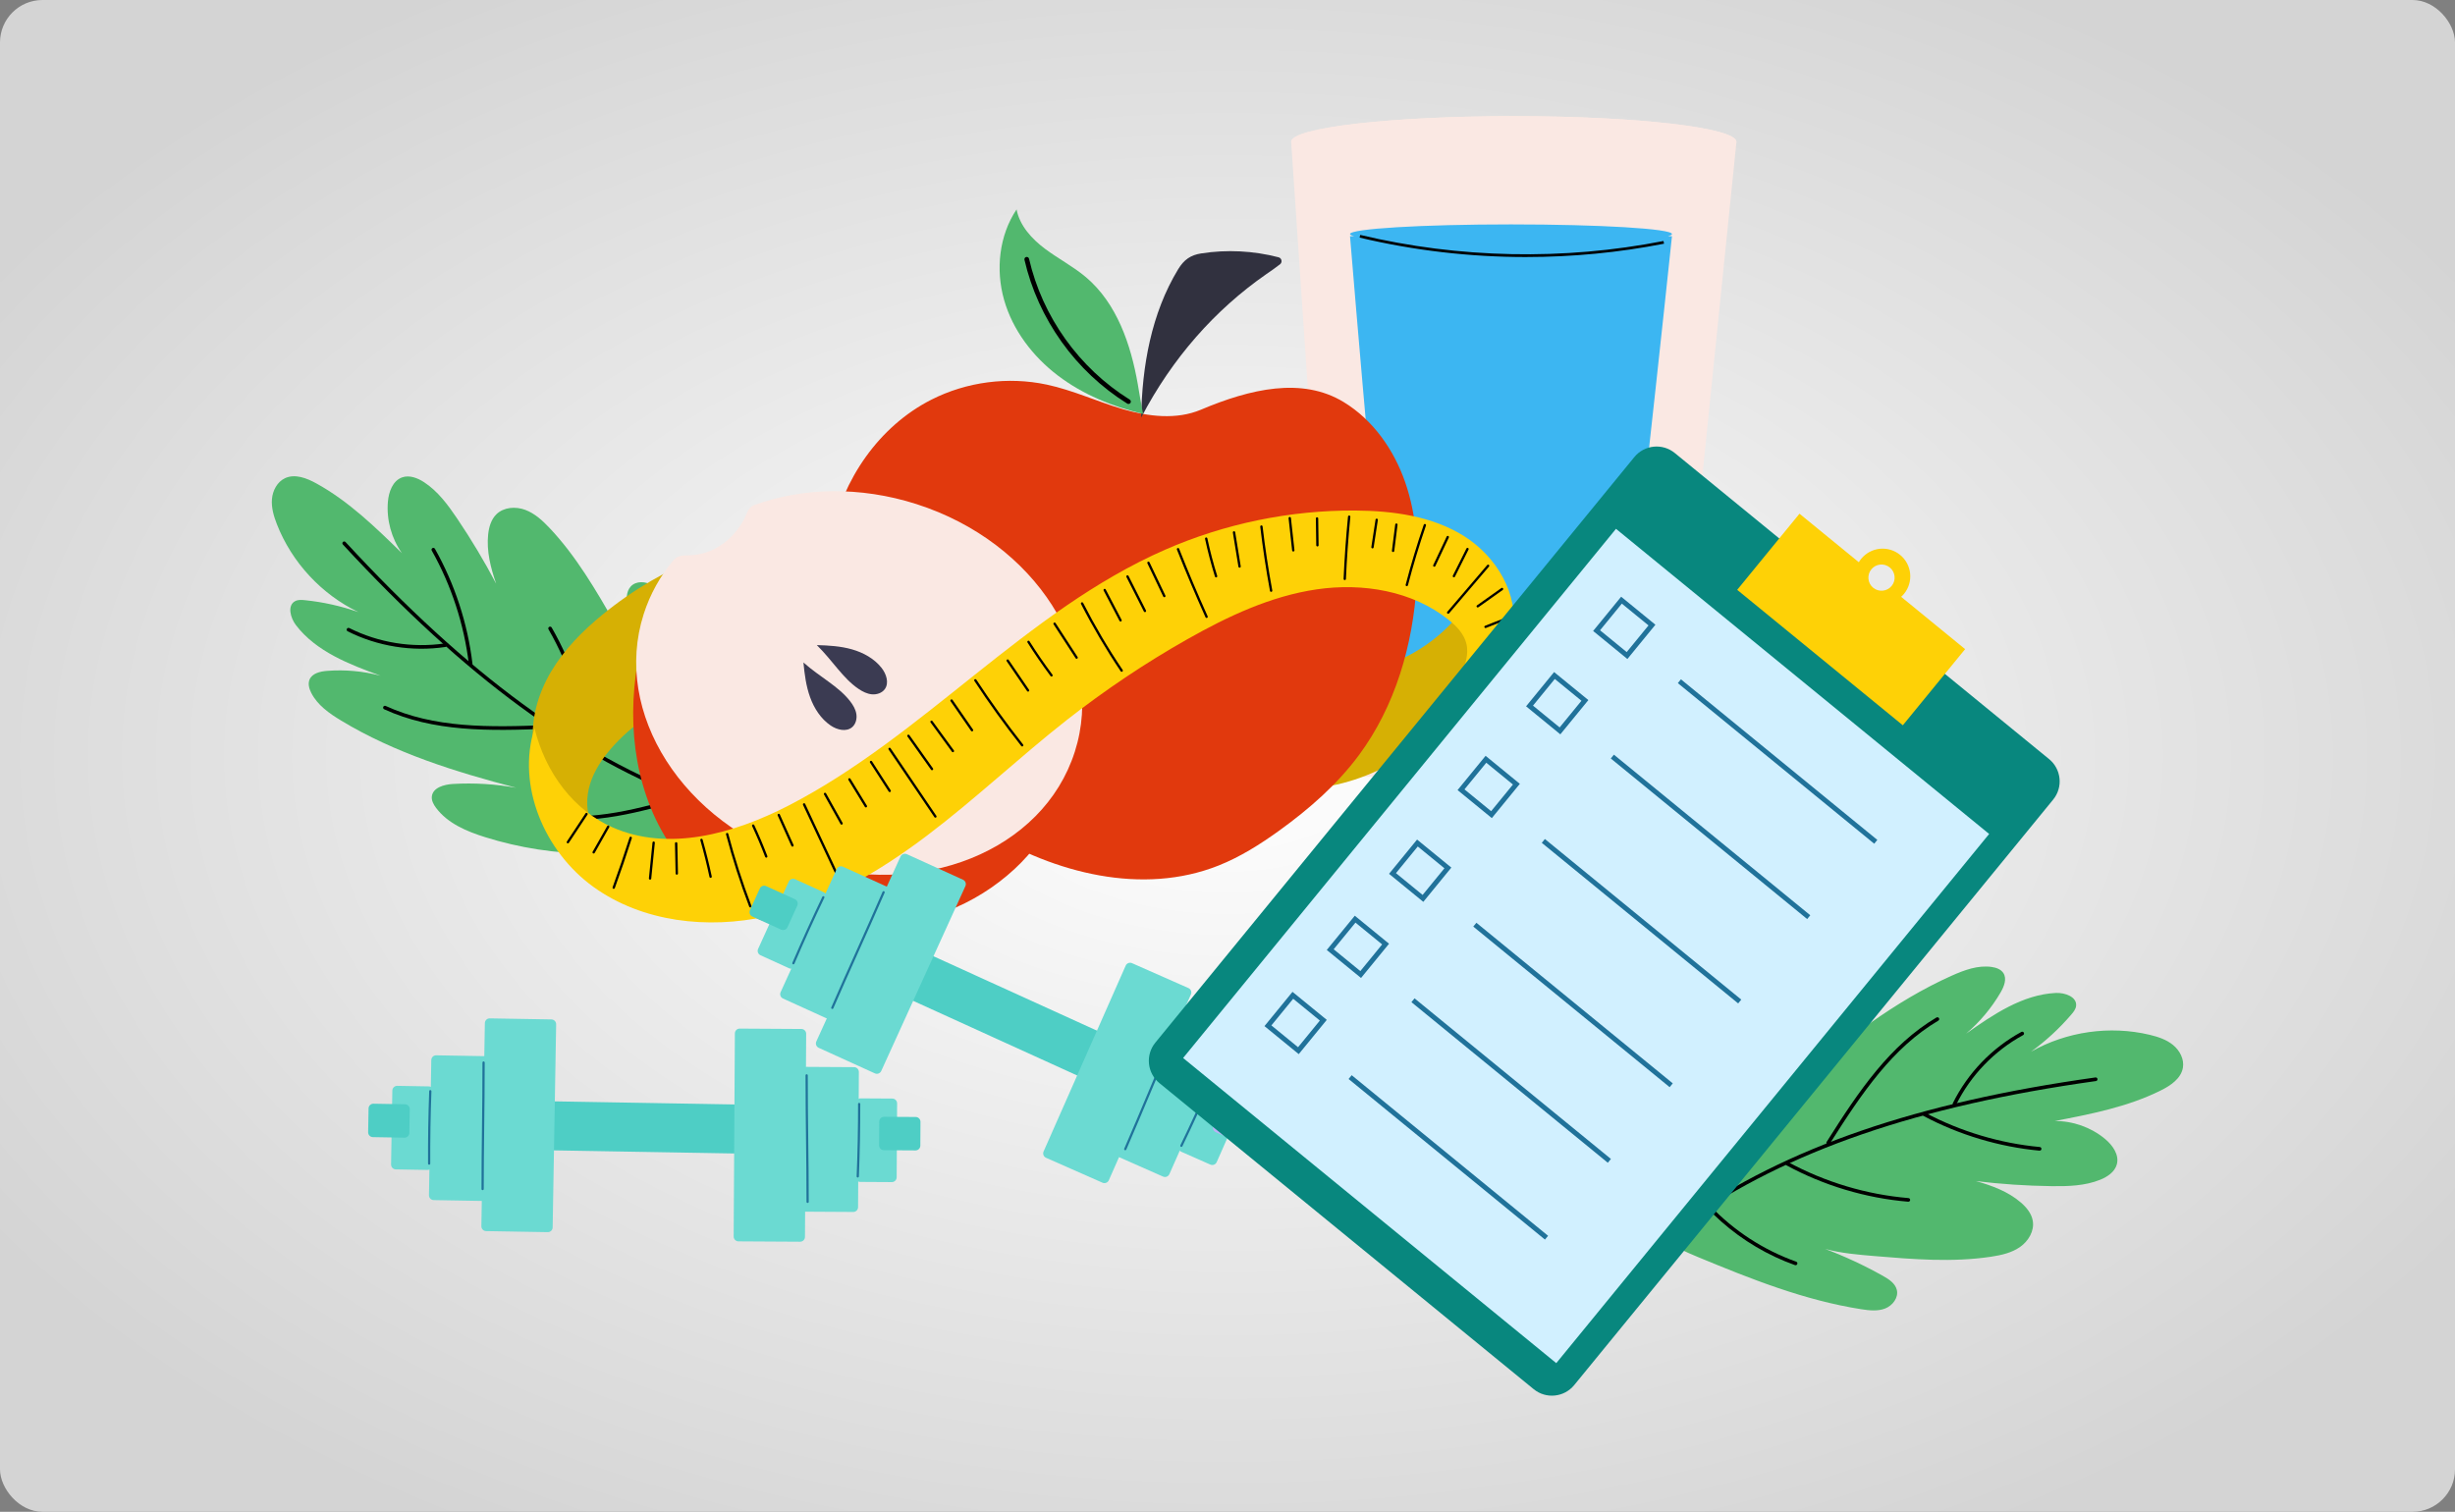
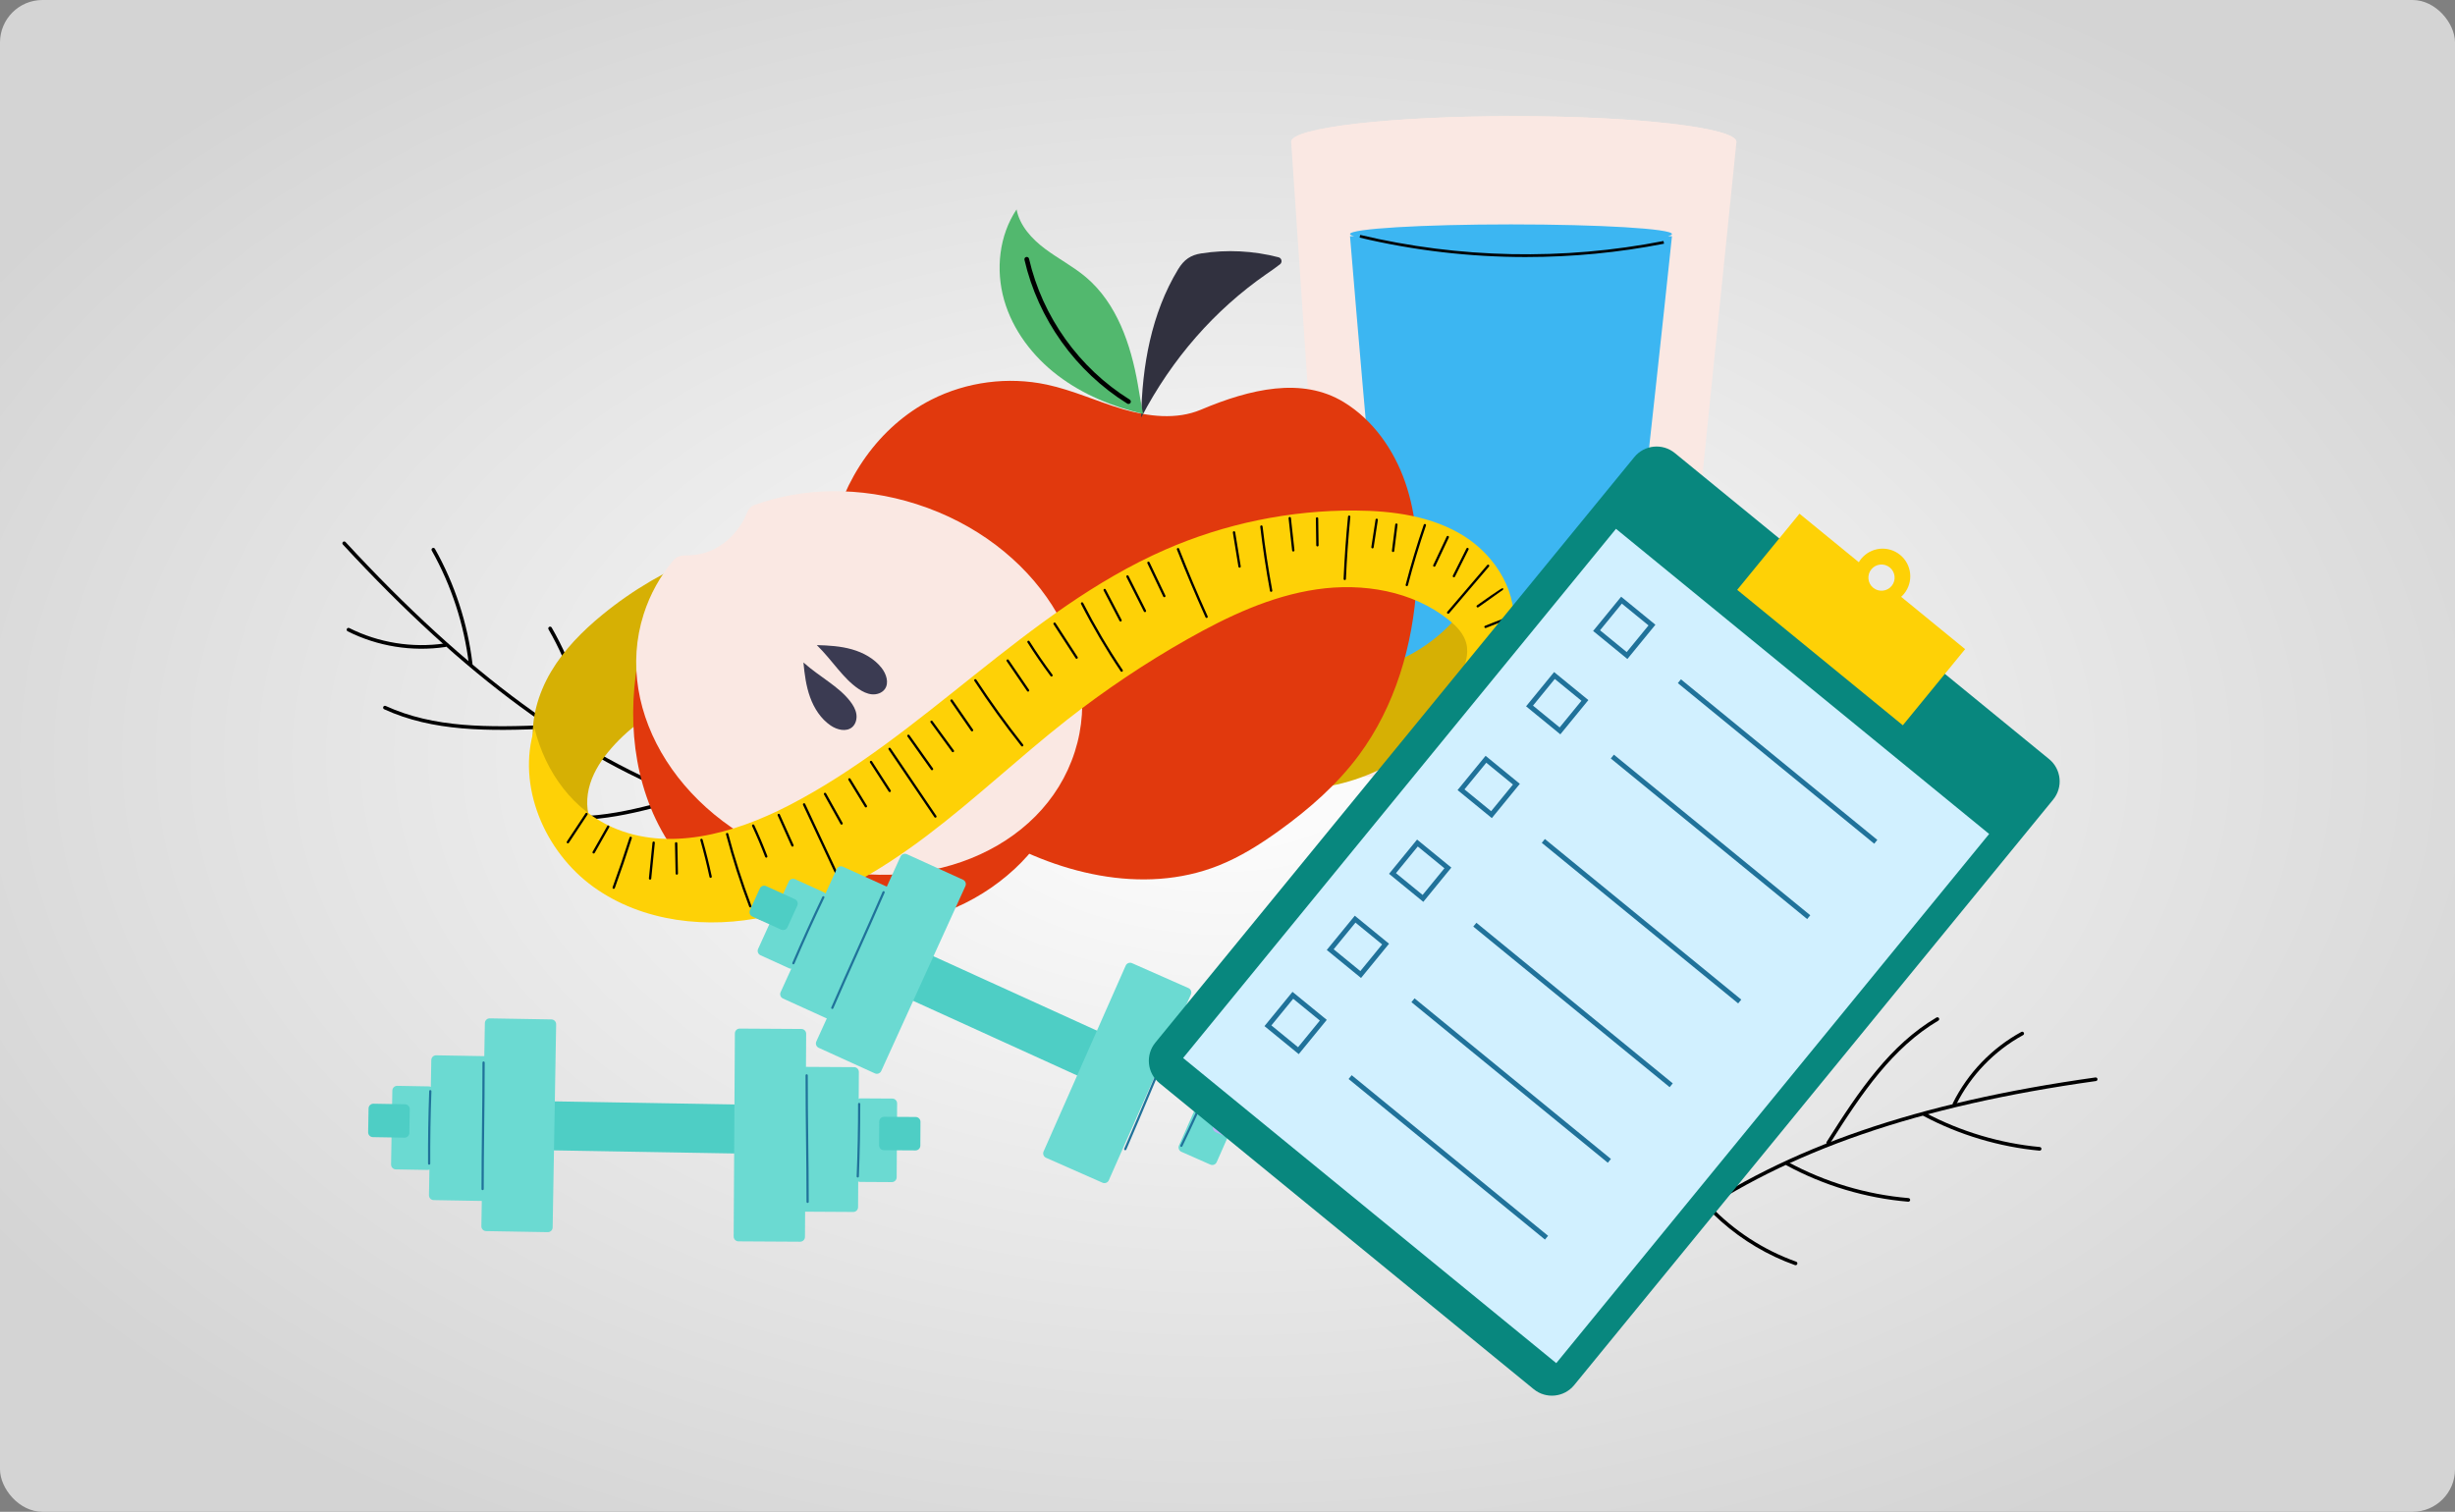
<svg xmlns="http://www.w3.org/2000/svg" width="578" height="356" viewBox="0 0 578 356" fill="none">
  <rect x="0" y="0" width="578" height="356" fill="#808080" stroke="none" />
  <rect width="578" height="356" rx="10" fill="url(#paint0_radial_518_1826)" />
-   <path d="M388.668 283.185C393.95 266.98 404.179 252.423 417.635 241.967C421.244 239.161 425.345 236.556 429.913 236.409C430.869 236.378 431.897 236.486 432.628 237.101C434.243 238.468 433.341 241.083 432.241 242.889C429.639 247.144 426.533 251.092 423.006 254.622C434.215 245.013 446.004 235.81 459.476 229.771C462.457 228.436 465.684 227.237 468.919 227.702C469.976 227.852 471.09 228.242 471.671 229.138C472.549 230.495 471.836 232.29 471.025 233.686C468.888 237.357 466.124 240.662 462.886 243.413C469.294 238.892 476.174 234.2 484.011 233.823C486.179 233.717 489.065 234.753 488.788 236.905C488.69 237.662 488.186 238.298 487.69 238.876C484.882 242.163 481.683 245.114 478.185 247.653C486.556 242.899 496.746 241.447 506.112 243.677C508.086 244.147 510.076 244.801 511.641 246.093C513.207 247.385 514.279 249.431 513.936 251.431C513.499 253.973 511.057 255.622 508.748 256.771C500.96 260.655 492.292 262.339 483.745 263.985C488.008 263.941 492.271 265.445 495.56 268.158C497.377 269.654 499.004 271.93 498.379 274.199C497.891 275.966 496.183 277.111 494.485 277.8C490.894 279.258 486.912 279.366 483.037 279.317C477.076 279.242 471.121 278.844 465.201 278.121C469.01 279.185 472.823 280.604 475.813 283.19C477.125 284.324 478.296 285.758 478.593 287.469C479.004 289.851 477.572 292.262 475.591 293.644C473.609 295.029 471.17 295.569 468.78 295.931C459.726 297.3 450.5 296.543 441.374 295.783C437.452 295.455 433.507 295.124 429.709 294.099C434.406 295.874 438.969 298.005 443.348 300.465C444.725 301.238 446.203 302.199 446.58 303.731C447.035 305.568 445.588 307.449 443.826 308.131C442.061 308.813 440.09 308.591 438.219 308.299C424.895 306.224 412.235 301.188 399.781 296.018C396.836 294.794 393.805 293.504 391.58 291.218C389.356 288.929 387.973 285.324 388.668 283.185Z" fill="#52B86E" />
  <path d="M396.476 287.728C396.453 287.708 396.43 287.682 396.409 287.653C396.272 287.46 396.321 287.194 396.515 287.057C420.556 270.198 451.324 259.604 493.346 253.719C493.581 253.688 493.798 253.85 493.829 254.086C493.862 254.318 493.699 254.535 493.464 254.569C451.582 260.434 420.931 270.981 397.006 287.759C396.84 287.876 396.621 287.858 396.476 287.728Z" fill="black" />
  <path d="M405.233 287.633C404.098 286.631 403.011 285.582 401.972 284.486C401.806 284.313 401.814 284.042 401.987 283.879C402.158 283.716 402.427 283.714 402.592 283.894C408.201 289.801 415.219 294.366 422.89 297.1C423.112 297.18 423.231 297.426 423.151 297.648C423.071 297.872 422.825 297.989 422.603 297.909C416.229 295.638 410.297 292.121 405.233 287.633Z" fill="black" />
  <path d="M420.492 274.338C420.345 274.209 420.301 273.992 420.399 273.813C420.512 273.604 420.771 273.527 420.98 273.64C429.669 278.366 439.475 281.301 449.331 282.125C449.567 282.146 449.742 282.353 449.722 282.59C449.704 282.825 449.494 283.001 449.259 282.98C439.286 282.143 429.364 279.175 420.569 274.395C420.541 274.379 420.515 274.359 420.492 274.338Z" fill="black" />
  <path d="M452.778 262.725C452.634 262.598 452.59 262.381 452.683 262.203C452.796 261.994 453.055 261.916 453.264 262.027C461.56 266.438 470.89 269.231 480.246 270.101C480.481 270.125 480.654 270.334 480.631 270.569C480.61 270.804 480.401 270.977 480.166 270.957C470.699 270.076 461.258 267.249 452.861 262.784C452.83 262.766 452.802 262.748 452.778 262.725Z" fill="black" />
  <path d="M459.873 260.286C459.733 260.162 459.687 259.953 459.775 259.775C463.26 252.719 468.988 246.76 475.905 242.999C476.112 242.887 476.373 242.962 476.486 243.172C476.597 243.378 476.522 243.639 476.313 243.753C469.551 247.43 463.953 253.256 460.542 260.155C460.439 260.369 460.18 260.454 459.968 260.351C459.932 260.333 459.901 260.312 459.873 260.286Z" fill="black" />
  <path d="M430.14 269.444C429.985 269.307 429.946 269.074 430.06 268.894C437.759 256.693 445.017 246.066 455.918 239.602C456.119 239.483 456.383 239.55 456.504 239.752C456.623 239.956 456.559 240.219 456.354 240.341C445.619 246.707 438.423 257.246 430.786 269.351C430.659 269.552 430.396 269.612 430.194 269.485C430.173 269.472 430.155 269.459 430.14 269.444Z" fill="black" />
  <path d="M398.179 286.499C398.055 286.388 398 286.21 398.057 286.042C401.507 275.805 405.416 264.202 413.637 255.91C413.805 255.743 414.082 255.745 414.244 255.908C414.412 256.073 414.412 256.347 414.247 256.515C406.165 264.664 402.289 276.167 398.869 286.316C398.794 286.541 398.551 286.66 398.326 286.585C398.269 286.567 398.22 286.538 398.179 286.499Z" fill="black" />
-   <path d="M164.583 197.45C148.259 202.344 130.468 202.233 114.206 197.133C109.844 195.766 105.367 193.88 102.643 190.211C102.075 189.443 101.576 188.537 101.667 187.586C101.868 185.48 104.532 184.728 106.643 184.607C111.624 184.317 116.637 184.622 121.546 185.508C107.263 181.775 92.98 177.331 80.343 169.701C77.545 168.011 74.721 166.042 73.261 163.12C72.783 162.164 72.468 161.027 72.874 160.04C73.486 158.547 75.369 158.11 76.979 157.981C81.214 157.645 85.505 158.033 89.611 159.126C82.242 156.436 74.465 153.455 69.69 147.23C68.37 145.507 67.574 142.549 69.502 141.549C70.179 141.197 70.987 141.249 71.747 141.326C76.049 141.763 80.297 142.709 84.376 144.138C75.698 139.967 68.701 132.42 65.195 123.452C64.456 121.561 63.859 119.553 64.029 117.53C64.197 115.507 65.269 113.461 67.109 112.603C69.447 111.513 72.194 112.58 74.455 113.823C82.082 118.011 88.407 124.173 94.629 130.258C92.164 126.78 90.97 122.419 91.324 118.171C91.52 115.825 92.463 113.192 94.683 112.414C96.411 111.807 98.326 112.559 99.861 113.562C103.103 115.683 105.462 118.892 107.632 122.103C110.968 127.044 114.035 132.167 116.813 137.441C115.518 133.707 114.51 129.764 114.932 125.834C115.118 124.108 115.627 122.328 116.864 121.111C118.588 119.416 121.383 119.217 123.649 120.057C125.915 120.897 127.749 122.594 129.408 124.351C135.694 131.012 140.327 139.024 144.903 146.956C146.869 150.364 148.846 153.796 150.166 157.501C148.949 152.628 148.099 147.664 147.624 142.665C147.474 141.094 147.422 139.329 148.466 138.146C149.716 136.727 152.086 136.844 153.654 137.903C155.22 138.965 156.16 140.712 156.987 142.412C162.875 154.542 165.95 167.815 168.797 180.997C169.472 184.116 170.136 187.34 169.526 190.472C168.914 193.603 166.741 196.794 164.583 197.443V197.45Z" fill="#52B86E" />
  <path d="M163.867 188.445C163.862 188.478 163.857 188.512 163.844 188.543C163.761 188.765 163.516 188.879 163.294 188.799C135.741 178.65 109.503 159.401 80.723 128.22C80.562 128.047 80.573 127.776 80.746 127.616C80.919 127.455 81.19 127.466 81.35 127.639C110.035 158.714 136.167 177.893 163.588 187.992C163.777 188.062 163.888 188.253 163.865 188.445H163.867Z" fill="black" />
  <path d="M158.803 181.302C158.625 182.803 158.382 184.297 158.074 185.777C158.025 186.01 157.801 186.157 157.568 186.108C157.335 186.061 157.18 185.842 157.235 185.602C158.891 177.628 158.645 169.259 156.519 161.397C156.457 161.17 156.591 160.935 156.821 160.873C157.049 160.811 157.286 160.945 157.346 161.175C159.111 167.707 159.601 174.584 158.8 181.305L158.803 181.302Z" fill="black" />
  <path d="M139.18 176.342C139.156 176.536 139.004 176.693 138.8 176.717C138.565 176.742 138.353 176.572 138.327 176.337C137.257 166.503 134.082 156.775 129.144 148.202C129.025 147.996 129.095 147.735 129.302 147.616C129.506 147.497 129.77 147.569 129.888 147.774C134.885 156.447 138.097 166.291 139.18 176.241C139.182 176.275 139.182 176.308 139.18 176.339V176.342Z" fill="black" />
  <path d="M111.24 156.426C111.217 156.618 111.064 156.778 110.865 156.801C110.63 156.829 110.418 156.662 110.39 156.426C109.287 147.094 106.266 137.836 101.652 129.651C101.535 129.444 101.608 129.183 101.814 129.067C102.021 128.951 102.282 129.023 102.398 129.23C107.067 137.511 110.126 146.882 111.24 156.326C111.245 156.359 111.245 156.395 111.24 156.426Z" fill="black" />
  <path d="M105.191 151.985C105.168 152.171 105.023 152.329 104.829 152.357C97.042 153.515 88.882 152.202 81.852 148.662C81.64 148.557 81.555 148.298 81.663 148.086C81.769 147.874 82.028 147.789 82.24 147.895C89.115 151.357 97.094 152.639 104.705 151.51C104.94 151.474 105.157 151.636 105.191 151.871C105.196 151.91 105.196 151.949 105.191 151.985Z" fill="black" />
  <path d="M129.662 171.201C129.638 171.405 129.468 171.567 129.253 171.578C114.841 172.206 101.972 172.294 90.448 167.02C90.234 166.922 90.138 166.666 90.236 166.452C90.335 166.237 90.59 166.142 90.805 166.24C102.155 171.433 114.916 171.34 129.215 170.717C129.45 170.707 129.651 170.891 129.662 171.128C129.662 171.151 129.662 171.175 129.659 171.198L129.662 171.201Z" fill="black" />
  <path d="M161.888 187.743C161.868 187.911 161.751 188.056 161.581 188.105C151.202 191.105 139.441 194.505 127.941 192.471C127.708 192.43 127.553 192.2 127.592 191.975C127.633 191.743 127.855 191.585 128.088 191.626C139.392 193.624 151.052 190.254 161.341 187.283C161.568 187.216 161.806 187.348 161.87 187.575C161.886 187.632 161.891 187.689 161.883 187.743H161.888Z" fill="black" />
  <path d="M408.819 33.41C408.819 30.061 385.353 27.346 356.405 27.346C327.457 27.346 303.991 30.061 303.991 33.41C303.991 33.436 304.004 33.459 304.007 33.485H303.991L313.75 177.882C313.944 180.766 316.357 182.993 319.246 182.957L389.35 182.065C391.805 182.034 393.848 180.166 394.096 177.722L408.819 33.485H408.803C408.806 33.459 408.819 33.436 408.819 33.41Z" fill="#FAE8E3" />
  <path d="M303.991 33.41C303.991 30.061 327.457 27.346 356.405 27.346C385.353 27.346 408.819 30.061 408.819 33.41C408.819 36.758 385.353 39.474 356.405 39.474C327.457 39.474 303.991 36.758 303.991 33.41Z" fill="#FAE8E3" />
  <path d="M393.645 55.115C393.645 53.86 376.675 52.842 355.744 52.842C334.813 52.842 317.846 53.86 317.846 55.115C317.846 55.289 318.182 55.459 318.797 55.622H317.846C317.846 55.622 327.023 167.425 328.964 168.309C340.758 173.686 365.611 173.957 380.506 168.309C381.811 167.813 393.645 55.622 393.645 55.622H392.694C393.309 55.459 393.645 55.291 393.645 55.115Z" fill="#3CB6F2" />
  <path d="M359.296 60.527C346.091 60.527 332.88 58.998 320.099 55.946L320.248 55.318C343.502 60.868 368.192 61.364 391.65 56.752L391.777 57.385C381.121 59.481 370.21 60.525 359.296 60.525V60.527Z" fill="black" />
  <path d="M330.418 167.517C330.974 168.382 339.854 169.612 354.76 169.612C369.665 169.612 378.706 168.359 379.114 167.491C378.706 166.672 369.8 165.419 354.76 165.419C339.72 165.419 330.974 166.649 330.418 167.514V167.517ZM354.76 170.258C354.509 170.258 329.765 170.227 329.765 167.517C329.765 164.806 354.509 164.775 354.76 164.775C355.01 164.775 379.755 164.806 379.755 167.517C379.755 170.227 355.008 170.258 354.76 170.258Z" fill="black" />
  <path d="M322.031 157.852C330.731 155.981 338.717 150.951 344.161 143.91C345.814 145.858 347.318 148.029 347.912 150.514C348.889 154.607 347.256 158.873 345.158 162.521C337.521 175.791 322.972 184.813 307.691 185.759C313.652 181.413 316.913 174.318 319.295 167.337C320.429 164.014 321.424 160.635 322.031 157.852Z" fill="#D6B004" />
  <path d="M282.756 96.471C276.981 98.907 270.338 98.101 264.326 96.331C258.314 94.561 252.57 91.874 246.439 90.567C237.339 88.629 227.59 89.9 219.294 94.109C206.949 100.37 198.322 112.942 195.684 126.53C193.046 140.118 196.095 154.502 202.918 166.544C209.742 178.587 220.157 188.372 231.954 195.611C248.317 205.652 269.026 210.912 286.869 203.828C292.016 201.784 296.736 198.795 301.23 195.555C308.231 190.503 314.812 184.747 319.949 177.807C328.491 166.27 332.658 151.897 333.531 137.568C334.022 129.483 333.493 121.233 330.842 113.58C328.191 105.927 323.274 98.889 316.355 94.678C306.555 88.712 294.37 91.567 282.753 96.471H282.756Z" fill="#E1390D" />
  <path d="M268.677 98.334C268.873 86.198 271.074 73.794 277.371 63.42C278.774 61.11 280.35 60.059 282.81 59.674C288.858 58.728 295.101 59.046 301.025 60.586C301.769 60.779 301.976 61.743 301.377 62.226C300.34 63.056 299.227 63.795 298.137 64.554C286.016 72.988 275.96 84.369 268.677 98.334Z" fill="#31313F" />
  <path d="M269.132 97.477C261.933 95.761 254.926 92.901 249.041 88.418C243.155 83.935 238.432 77.747 236.404 70.629C234.375 63.513 235.223 55.47 239.336 49.318C240.078 53.15 242.917 56.248 246.041 58.591C249.162 60.932 252.676 62.741 255.658 65.26C262.964 71.433 266.256 81.135 267.897 90.557C268.292 92.836 268.656 95.234 269.132 97.477Z" fill="#52B86E" />
  <path d="M265.693 95.124C265.592 95.124 265.494 95.098 265.401 95.041C253.239 87.478 244.419 75.136 241.199 61.181C241.129 60.884 241.316 60.587 241.613 60.52C241.907 60.453 242.207 60.636 242.274 60.933C245.426 74.604 254.069 86.693 265.982 94.103C266.241 94.263 266.321 94.604 266.161 94.863C266.057 95.031 265.877 95.124 265.69 95.124H265.693Z" fill="black" />
  <path d="M192.795 124.682C174.277 125.857 156.186 132.981 141.836 144.744C137.152 148.584 132.816 152.955 129.736 158.169C126.656 163.383 124.892 169.51 125.561 175.527C126.455 183.539 131.901 190.885 139.312 194.068C137.94 191.122 137.976 187.65 138.947 184.549C139.919 181.449 141.769 178.687 143.898 176.235C153.354 165.334 168.107 160.35 182.483 159.071C182.845 147.098 184.927 134.448 192.792 124.682H192.795Z" fill="#D6B004" />
  <path d="M152.9 144.813C148.081 159.512 147.407 175.934 153.223 190.266C159.039 204.601 171.911 216.406 187.186 218.858C193.09 219.806 199.128 219.388 205.06 218.638C211.124 217.874 217.186 216.757 222.891 214.572C228.787 212.311 234.246 208.911 238.879 204.619C247.08 197.015 252.689 186.096 252.025 174.934C238.962 179.061 225.188 182.541 211.675 180.29C205.479 179.26 199.547 177.053 193.705 174.743C185.463 171.485 177.252 167.969 169.883 163.041C162.514 158.117 155.967 151.673 152.902 144.811L152.9 144.813Z" fill="#E1390D" />
  <path d="M253.027 177.09C245.573 200.354 216.819 211.937 188.801 202.964C160.78 193.986 144.105 167.854 151.556 144.587C153.062 139.885 155.437 135.66 158.501 131.989C159.106 131.265 159.992 130.831 160.935 130.816C162.082 130.798 163.227 130.751 164.348 130.56C169.606 129.671 174.011 125.55 175.946 120.579C175.946 120.574 175.949 120.571 175.952 120.566C176.238 119.822 176.812 119.217 177.564 118.943C188.876 114.825 202.414 114.427 215.788 118.711C243.808 127.689 260.479 153.824 253.032 177.088L253.027 177.09Z" fill="#FAE8E3" />
  <path d="M189.158 156.006C189.421 158.779 189.78 161.569 190.729 164.187C191.674 166.804 193.256 169.266 195.555 170.835C197.061 171.863 199.232 172.418 200.624 171.24C201.492 170.504 201.8 169.248 201.616 168.124C201.433 167 200.826 165.987 200.123 165.088C197.361 161.562 193.134 159.518 189.16 156.004L189.158 156.006Z" fill="#3B3B52" />
  <path d="M192.312 151.912C195.094 151.984 197.903 152.15 200.582 152.912C203.259 153.674 205.824 155.082 207.548 157.266C208.677 158.697 209.382 160.823 208.305 162.294C207.63 163.213 206.401 163.604 205.266 163.498C204.132 163.392 203.078 162.857 202.135 162.219C198.425 159.71 196.094 155.633 192.314 151.912H192.312Z" fill="#3B3B52" />
  <path d="M125.838 171.483C121.564 185.032 128.204 200.568 139.738 208.862C151.269 217.158 166.65 218.858 180.52 215.789C194.389 212.722 206.946 205.319 218.276 196.749C229.606 188.179 239.941 178.368 251.11 169.591C260.091 162.535 269.607 156.153 279.547 150.526C289.07 145.134 299.175 140.367 310.004 138.783C320.832 137.199 332.557 139.129 341.094 145.978C342.926 147.449 344.662 149.244 345.23 151.523C345.866 154.06 344.944 156.714 343.887 159.106C341.076 165.465 337.19 171.348 332.449 176.433C340.285 174.552 345.822 167.705 350.318 161.016C352.886 157.197 355.374 153.156 356.154 148.619C357.658 139.868 352.232 130.988 344.716 126.259C337.2 121.531 328.007 120.281 319.129 120.221C303.759 120.118 288.373 123.288 274.294 129.455C241.449 143.844 217.426 173.364 185.537 189.757C172.735 196.338 157.264 200.648 144.115 194.785C135.178 190.801 128.476 182.166 125.84 171.48L125.838 171.483Z" fill="#FED106" />
  <path d="M133.694 198.595C133.643 198.595 133.588 198.58 133.542 198.549C133.415 198.464 133.379 198.293 133.464 198.167L137.857 191.529C137.942 191.402 138.112 191.369 138.239 191.451C138.366 191.537 138.402 191.707 138.317 191.834L133.924 198.471C133.87 198.552 133.782 198.595 133.694 198.595Z" fill="black" />
  <path d="M139.769 200.987C139.722 200.987 139.676 200.977 139.632 200.954C139.5 200.876 139.454 200.708 139.528 200.576L142.96 194.528C143.035 194.396 143.205 194.35 143.337 194.424C143.469 194.499 143.515 194.667 143.44 194.799L140.009 200.848C139.957 200.938 139.864 200.987 139.769 200.987Z" fill="black" />
  <path d="M144.49 209.307C144.459 209.307 144.428 209.302 144.397 209.291C144.254 209.24 144.18 209.08 144.231 208.937C145.637 205.077 146.98 201.137 148.223 197.225C148.27 197.078 148.425 196.998 148.569 197.044C148.714 197.091 148.794 197.246 148.75 197.391C147.505 201.31 146.159 205.258 144.751 209.126C144.709 209.237 144.603 209.307 144.492 209.307H144.49Z" fill="black" />
  <path d="M153.052 207.136C153.052 207.136 153.034 207.134 153.023 207.134C152.871 207.118 152.76 206.984 152.778 206.831L153.623 198.406C153.638 198.253 153.78 198.142 153.925 198.158C154.077 198.173 154.189 198.308 154.173 198.46L153.328 206.886C153.315 207.028 153.194 207.136 153.054 207.136H153.052Z" fill="black" />
  <path d="M159.343 205.972C159.193 205.972 159.069 205.853 159.066 205.701L158.917 198.598C158.914 198.446 159.035 198.319 159.188 198.316H159.193C159.343 198.316 159.467 198.435 159.469 198.588L159.619 205.69C159.622 205.843 159.5 205.969 159.348 205.972H159.343Z" fill="black" />
  <path d="M167.304 206.716C167.178 206.716 167.061 206.628 167.035 206.496C166.421 203.613 165.7 200.709 164.888 197.861C164.847 197.717 164.932 197.562 165.077 197.52C165.224 197.479 165.377 197.564 165.418 197.711C166.232 200.569 166.958 203.486 167.575 206.382C167.606 206.532 167.511 206.677 167.364 206.711C167.343 206.713 167.325 206.716 167.304 206.716Z" fill="black" />
  <path d="M176.652 213.688C176.541 213.688 176.435 213.618 176.393 213.51C174.282 207.955 172.445 202.227 170.934 196.485C170.895 196.338 170.983 196.186 171.13 196.147C171.275 196.111 171.43 196.196 171.466 196.346C172.973 202.069 174.802 207.779 176.908 213.313C176.962 213.455 176.889 213.616 176.747 213.67C176.716 213.68 176.683 213.688 176.649 213.688H176.652Z" fill="black" />
  <path d="M180.404 201.96C180.292 201.96 180.187 201.893 180.145 201.782C179.218 199.338 178.187 196.896 177.078 194.527C177.014 194.39 177.073 194.224 177.213 194.16C177.35 194.098 177.515 194.155 177.58 194.294C178.693 196.674 179.729 199.128 180.662 201.585C180.716 201.727 180.644 201.888 180.502 201.942C180.468 201.955 180.435 201.96 180.404 201.96Z" fill="black" />
  <path d="M186.579 199.368C186.473 199.368 186.372 199.306 186.325 199.205L183.098 192.017C183.036 191.878 183.098 191.715 183.238 191.653C183.377 191.591 183.54 191.653 183.602 191.79L186.832 198.978C186.894 199.117 186.832 199.28 186.692 199.342C186.656 199.36 186.617 199.368 186.579 199.368Z" fill="black" />
  <path d="M197.4 206.949C197.296 206.949 197.196 206.889 197.149 206.788L189.065 189.542C189 189.403 189.059 189.24 189.199 189.173C189.336 189.108 189.501 189.167 189.566 189.307L197.65 206.553C197.715 206.693 197.656 206.858 197.516 206.923C197.477 206.938 197.439 206.949 197.4 206.949Z" fill="black" />
  <path d="M198.136 194.19C198.04 194.19 197.945 194.138 197.896 194.048L194.002 187.09C193.927 186.958 193.976 186.79 194.108 186.715C194.24 186.64 194.408 186.687 194.485 186.821L198.379 193.779C198.454 193.911 198.405 194.079 198.273 194.154C198.232 194.18 198.185 194.19 198.139 194.19H198.136Z" fill="black" />
  <path d="M203.861 190.135C203.768 190.135 203.678 190.089 203.626 190.004L199.756 183.673C199.676 183.544 199.717 183.374 199.846 183.294C199.975 183.216 200.146 183.255 200.226 183.384L204.096 189.714C204.177 189.846 204.135 190.014 204.006 190.094C203.962 190.123 203.91 190.135 203.861 190.135Z" fill="black" />
  <path d="M209.468 186.525C209.377 186.525 209.29 186.482 209.235 186.399L204.838 179.583C204.755 179.454 204.791 179.283 204.92 179.201C205.047 179.118 205.22 179.154 205.303 179.283L209.7 186.099C209.783 186.228 209.747 186.399 209.618 186.482C209.571 186.51 209.519 186.525 209.468 186.525Z" fill="black" />
  <path d="M220.225 192.55C220.137 192.55 220.049 192.506 219.997 192.429L209.213 176.5C209.127 176.373 209.161 176.203 209.288 176.117C209.414 176.032 209.585 176.066 209.67 176.192L220.455 192.121C220.54 192.248 220.506 192.418 220.38 192.504C220.333 192.537 220.279 192.553 220.225 192.553V192.55Z" fill="black" />
  <path d="M219.428 181.376C219.343 181.376 219.257 181.335 219.203 181.26L213.656 173.434C213.568 173.31 213.596 173.137 213.723 173.049C213.847 172.961 214.018 172.99 214.108 173.114L219.655 180.937C219.743 181.061 219.715 181.234 219.588 181.322C219.539 181.356 219.485 181.374 219.428 181.374V181.376Z" fill="black" />
  <path d="M224.35 177.135C224.265 177.135 224.182 177.096 224.128 177.021L219.098 170.128C219.007 170.004 219.036 169.83 219.157 169.743C219.281 169.652 219.452 169.681 219.542 169.802L224.572 176.695C224.663 176.819 224.634 176.993 224.513 177.08C224.464 177.117 224.407 177.135 224.35 177.135Z" fill="black" />
  <path d="M228.851 172.223C228.764 172.223 228.678 172.181 228.624 172.104L223.805 165.13C223.717 165.004 223.748 164.833 223.875 164.745C223.999 164.657 224.172 164.688 224.26 164.815L229.081 171.789C229.169 171.915 229.136 172.086 229.012 172.174C228.962 172.207 228.908 172.223 228.854 172.223H228.851Z" fill="black" />
  <path d="M240.664 175.78C240.581 175.78 240.501 175.744 240.447 175.674C236.558 170.75 232.843 165.592 229.404 160.347C229.321 160.221 229.355 160.048 229.484 159.965C229.611 159.882 229.784 159.916 229.866 160.045C233.298 165.277 237.005 170.419 240.881 175.333C240.974 175.452 240.956 175.628 240.834 175.721C240.783 175.759 240.723 175.78 240.664 175.78Z" fill="black" />
  <path d="M242.047 162.868C241.959 162.868 241.871 162.827 241.819 162.747L237.019 155.714C236.933 155.587 236.964 155.416 237.091 155.331C237.218 155.246 237.388 155.277 237.476 155.404L242.277 162.436C242.362 162.563 242.331 162.734 242.204 162.819C242.158 162.85 242.103 162.868 242.049 162.868H242.047Z" fill="black" />
  <path d="M247.563 159.313C247.48 159.313 247.395 159.275 247.343 159.202C245.439 156.649 243.615 153.993 241.914 151.301C241.832 151.172 241.873 151.001 242 150.921C242.126 150.841 242.299 150.877 242.38 151.007C244.072 153.686 245.888 156.332 247.785 158.871C247.875 158.993 247.852 159.166 247.728 159.256C247.679 159.293 247.619 159.311 247.563 159.311V159.313Z" fill="black" />
  <path d="M253.476 155.134C253.386 155.134 253.298 155.09 253.244 155.008L248.056 147.019C247.973 146.892 248.009 146.719 248.136 146.636C248.262 146.554 248.433 146.59 248.518 146.716L253.706 154.705C253.789 154.832 253.753 155.005 253.626 155.088C253.58 155.119 253.528 155.132 253.476 155.132V155.134Z" fill="black" />
  <path d="M264.086 158.193C263.998 158.193 263.91 158.149 263.856 158.071C260.44 152.999 257.296 147.669 254.516 142.228C254.446 142.091 254.5 141.925 254.637 141.856C254.774 141.788 254.94 141.84 255.009 141.974C257.782 147.398 260.913 152.71 264.316 157.761C264.401 157.888 264.368 158.058 264.241 158.143C264.194 158.174 264.14 158.19 264.086 158.19V158.193Z" fill="black" />
  <path d="M263.822 146.362C263.723 146.362 263.625 146.307 263.576 146.214L259.84 139.065C259.77 138.931 259.822 138.763 259.956 138.693C260.091 138.623 260.259 138.675 260.328 138.809L264.065 145.961C264.134 146.096 264.083 146.264 263.948 146.333C263.907 146.354 263.863 146.364 263.822 146.364V146.362Z" fill="black" />
  <path d="M269.561 144.146C269.46 144.146 269.362 144.091 269.315 143.993L265.207 135.875C265.137 135.738 265.194 135.573 265.329 135.503C265.463 135.433 265.631 135.488 265.701 135.625L269.806 143.745C269.876 143.882 269.819 144.047 269.685 144.117C269.646 144.138 269.602 144.146 269.561 144.146Z" fill="black" />
  <path d="M274.123 140.636C274.02 140.636 273.921 140.579 273.875 140.479L270.141 132.652C270.074 132.515 270.134 132.35 270.273 132.286C270.41 132.218 270.576 132.278 270.64 132.415L274.374 140.241C274.438 140.378 274.381 140.543 274.244 140.608C274.206 140.626 274.164 140.634 274.126 140.634L274.123 140.636Z" fill="black" />
  <path d="M284.074 145.519C283.968 145.519 283.867 145.46 283.823 145.357C281.467 140.122 279.203 134.763 277.097 129.428C277.041 129.286 277.11 129.125 277.252 129.069C277.395 129.012 277.555 129.082 277.612 129.224C279.715 134.551 281.976 139.902 284.327 145.129C284.389 145.269 284.327 145.431 284.187 145.493C284.151 145.509 284.112 145.517 284.074 145.517V145.519Z" fill="black" />
-   <path d="M286.311 135.971C286.192 135.971 286.084 135.896 286.047 135.778C285.143 132.866 284.358 129.876 283.717 126.895C283.686 126.745 283.779 126.6 283.929 126.566C284.079 126.535 284.223 126.629 284.257 126.778C284.895 129.744 285.675 132.716 286.575 135.612C286.621 135.757 286.538 135.912 286.394 135.958C286.365 135.966 286.339 135.971 286.311 135.971Z" fill="black" />
  <path d="M291.845 133.681C291.711 133.681 291.595 133.585 291.574 133.448L290.264 125.413C290.238 125.263 290.342 125.121 290.492 125.095C290.639 125.072 290.784 125.173 290.809 125.323L292.117 133.358C292.143 133.508 292.039 133.65 291.889 133.676C291.874 133.676 291.858 133.678 291.845 133.678V133.681Z" fill="black" />
  <path d="M299.271 139.372C299.142 139.372 299.025 139.279 299.002 139.147C298.075 134.161 297.305 129.076 296.713 124.03C296.695 123.878 296.803 123.741 296.953 123.725C297.108 123.704 297.243 123.816 297.261 123.968C297.85 129.001 298.62 134.073 299.545 139.049C299.571 139.199 299.472 139.344 299.322 139.37C299.307 139.372 299.289 139.375 299.271 139.375V139.372Z" fill="black" />
  <path d="M304.49 129.872C304.351 129.872 304.232 129.767 304.216 129.627L303.382 122.041C303.366 121.889 303.475 121.754 303.627 121.736C303.775 121.718 303.914 121.829 303.932 121.982L304.764 129.568C304.782 129.72 304.671 129.854 304.521 129.872C304.511 129.872 304.501 129.872 304.49 129.872Z" fill="black" />
  <path d="M310.171 128.68C310.022 128.68 309.898 128.559 309.895 128.409L309.807 122.084C309.805 121.931 309.926 121.807 310.078 121.805H310.084C310.233 121.805 310.358 121.926 310.358 122.076L310.448 128.401C310.448 128.553 310.326 128.677 310.174 128.68H310.171Z" fill="black" />
  <path d="M316.605 136.597C316.605 136.597 316.598 136.597 316.592 136.597C316.443 136.59 316.324 136.46 316.331 136.311C316.546 131.44 316.897 126.505 317.373 121.645C317.388 121.493 317.525 121.387 317.675 121.397C317.827 121.413 317.938 121.547 317.923 121.699C317.448 126.549 317.096 131.474 316.882 136.334C316.874 136.481 316.753 136.597 316.605 136.597Z" fill="black" />
  <path d="M323.136 129.136C323.123 129.136 323.108 129.136 323.095 129.133C322.945 129.11 322.842 128.968 322.865 128.818L323.857 122.364C323.881 122.214 324.02 122.111 324.172 122.134C324.322 122.157 324.426 122.299 324.402 122.449L323.41 128.904C323.39 129.04 323.271 129.139 323.136 129.139V129.136Z" fill="black" />
  <path d="M327.989 129.989C327.976 129.989 327.966 129.989 327.953 129.989C327.803 129.97 327.694 129.831 327.712 129.681L328.488 123.506C328.506 123.354 328.645 123.248 328.795 123.266C328.947 123.284 329.053 123.423 329.035 123.573L328.26 129.748C328.245 129.888 328.126 129.991 327.989 129.991V129.989Z" fill="black" />
  <path d="M331.214 138.035C331.191 138.035 331.167 138.032 331.144 138.024C330.997 137.986 330.909 137.836 330.948 137.689C332.183 132.955 333.614 128.206 335.203 123.574C335.252 123.429 335.41 123.354 335.554 123.4C335.699 123.45 335.774 123.607 335.725 123.752C334.141 128.372 332.712 133.105 331.48 137.828C331.449 137.952 331.335 138.035 331.214 138.035Z" fill="black" />
  <path d="M337.691 133.457C337.65 133.457 337.611 133.449 337.572 133.431C337.436 133.366 337.376 133.201 337.441 133.064L340.606 126.351C340.67 126.214 340.836 126.155 340.973 126.219C341.11 126.284 341.169 126.449 341.104 126.586L337.939 133.299C337.893 133.4 337.795 133.457 337.691 133.457Z" fill="black" />
  <path d="M342.303 135.943C342.262 135.943 342.22 135.933 342.182 135.914C342.045 135.847 341.988 135.679 342.058 135.545L345.256 129.161C345.324 129.024 345.492 128.969 345.626 129.037C345.763 129.106 345.817 129.272 345.75 129.406L342.551 135.79C342.502 135.886 342.404 135.943 342.303 135.943Z" fill="black" />
  <path d="M340.955 144.53C340.89 144.53 340.828 144.509 340.776 144.462C340.66 144.364 340.647 144.188 340.745 144.072L350.148 133.058C350.246 132.941 350.422 132.929 350.535 133.027C350.651 133.125 350.664 133.301 350.566 133.417L341.164 144.431C341.11 144.496 341.032 144.53 340.955 144.53Z" fill="black" />
-   <path d="M347.91 143.047C347.824 143.047 347.739 143.006 347.685 142.931C347.597 142.807 347.625 142.634 347.749 142.546L353.48 138.477C353.604 138.389 353.777 138.417 353.862 138.541C353.953 138.665 353.922 138.838 353.798 138.926L348.07 142.996C348.021 143.029 347.966 143.047 347.91 143.047Z" fill="black" />
+   <path d="M347.91 143.047C347.824 143.047 347.739 143.006 347.685 142.931C347.597 142.807 347.625 142.634 347.749 142.546C353.604 138.389 353.777 138.417 353.862 138.541C353.953 138.665 353.922 138.838 353.798 138.926L348.07 142.996C348.021 143.029 347.966 143.047 347.91 143.047Z" fill="black" />
  <path d="M349.744 147.895C349.633 147.895 349.53 147.828 349.489 147.719C349.432 147.577 349.501 147.417 349.644 147.36L355.268 145.133C355.408 145.076 355.571 145.146 355.628 145.288C355.682 145.43 355.612 145.59 355.472 145.647L349.845 147.874C349.814 147.887 349.778 147.895 349.744 147.895Z" fill="black" />
  <path d="M347.737 153.823C347.61 153.823 347.499 153.738 347.468 153.611C347.432 153.464 347.525 153.314 347.672 153.278L354.685 151.619C354.832 151.583 354.982 151.676 355.015 151.823C355.052 151.971 354.958 152.12 354.811 152.157L347.799 153.815C347.778 153.82 347.758 153.823 347.737 153.823Z" fill="black" />
  <path d="M118.52 269.553L118.681 260.28C118.691 259.654 119.208 259.156 119.833 259.166L176.313 260.138C176.939 260.148 177.437 260.665 177.427 261.29L177.267 270.563C177.256 271.188 176.74 271.687 176.114 271.677L119.631 270.705C119.006 270.695 118.507 270.178 118.518 269.553H118.52Z" fill="#4ECEC5" />
  <path d="M92.074 274.215L92.373 256.811C92.384 256.186 92.9 255.687 93.526 255.697L100.964 255.827C101.59 255.837 102.088 256.354 102.078 256.979L101.778 274.383C101.768 275.008 101.251 275.507 100.626 275.497L93.19 275.367C92.565 275.357 92.066 274.84 92.076 274.215H92.074Z" fill="#6BDAD2" />
  <path d="M86.676 266.62L86.772 261.018C86.782 260.393 87.299 259.894 87.924 259.904L95.36 260.034C95.985 260.044 96.484 260.561 96.474 261.186L96.378 266.788C96.368 267.413 95.851 267.911 95.225 267.901L87.79 267.772C87.164 267.762 86.666 267.247 86.676 266.62Z" fill="#4ECEC5" />
  <path d="M100.995 281.451L101.543 249.622C101.553 248.996 102.07 248.498 102.695 248.508L114.066 248.704C114.691 248.715 115.19 249.231 115.179 249.857L114.632 281.686C114.621 282.311 114.105 282.81 113.479 282.799L102.108 282.603C101.483 282.593 100.984 282.076 100.995 281.451Z" fill="#6BDAD2" />
  <path d="M113.332 288.748L114.154 240.92C114.164 240.295 114.681 239.796 115.306 239.807L129.824 240.055C130.449 240.065 130.948 240.582 130.938 241.207L130.116 289.035C130.106 289.663 129.589 290.159 128.964 290.148L114.446 289.9C113.821 289.887 113.322 289.373 113.332 288.748Z" fill="#6BDAD2" />
  <path d="M211.109 277.236L211.213 259.832C211.215 259.205 210.711 258.696 210.086 258.69L202.648 258.646C202.022 258.644 201.511 259.148 201.508 259.773L201.405 277.18C201.402 277.805 201.906 278.317 202.531 278.319L209.97 278.363C210.595 278.368 211.107 277.864 211.109 277.236Z" fill="#6BDAD2" />
  <path d="M216.682 269.774L216.715 264.17C216.718 263.544 216.214 263.035 215.589 263.03L208.15 262.986C207.525 262.984 207.013 263.488 207.011 264.113L206.977 269.714C206.974 270.342 207.478 270.851 208.104 270.856L215.542 270.9C216.167 270.903 216.679 270.399 216.682 269.774Z" fill="#4ECEC5" />
  <path d="M202.021 284.267L202.21 252.433C202.213 251.808 201.709 251.296 201.083 251.294L189.71 251.227C189.085 251.221 188.573 251.728 188.57 252.353L188.382 284.185C188.379 284.813 188.883 285.322 189.508 285.327L200.882 285.394C201.507 285.397 202.019 284.893 202.021 284.267Z" fill="#6BDAD2" />
  <path d="M189.519 291.275L189.803 243.442C189.808 242.817 189.302 242.305 188.677 242.303L174.156 242.215C173.531 242.212 173.019 242.716 173.017 243.341L172.732 291.174C172.73 291.802 173.234 292.311 173.859 292.316L188.38 292.401C189.005 292.404 189.516 291.9 189.519 291.275Z" fill="#6BDAD2" />
  <path d="M101.036 274.269C100.892 274.269 100.776 274.152 100.776 274.008C100.747 268.347 100.84 262.606 101.049 256.942C101.055 256.797 101.171 256.691 101.321 256.691C101.465 256.697 101.579 256.818 101.574 256.963C101.365 262.618 101.272 268.352 101.3 274.005C101.3 274.15 101.184 274.269 101.039 274.269H101.036Z" fill="#20729A" />
  <path d="M113.627 280.256C113.483 280.256 113.364 280.14 113.364 279.993C113.364 274.717 113.418 270.301 113.475 265.627C113.532 260.922 113.591 256.06 113.591 250.213C113.591 250.068 113.707 249.949 113.852 249.949C113.997 249.949 114.116 250.068 114.116 250.213C114.116 256.062 114.056 260.928 113.999 265.633C113.943 270.307 113.888 274.722 113.888 279.993C113.888 280.14 113.772 280.256 113.625 280.256H113.627Z" fill="#20729A" />
  <path d="M201.939 277.282C202.084 277.287 202.206 277.176 202.211 277.032C202.438 271.376 202.549 265.635 202.541 259.966C202.541 259.821 202.428 259.71 202.278 259.705C202.133 259.705 202.017 259.824 202.017 259.969C202.027 265.627 201.914 271.36 201.686 277.011C201.681 277.156 201.792 277.277 201.937 277.282H201.939Z" fill="#20729A" />
  <path d="M190.145 283.271C190.289 283.271 190.406 283.155 190.406 283.011C190.406 277.735 190.351 273.319 190.295 268.645C190.238 263.94 190.178 259.075 190.178 253.228C190.178 253.083 190.062 252.967 189.915 252.967C189.767 252.967 189.654 253.083 189.654 253.228C189.654 259.077 189.713 263.945 189.77 268.65C189.827 273.324 189.881 277.737 189.881 283.011C189.881 283.155 189.997 283.271 190.145 283.271Z" fill="#20729A" />
  <path d="M204.606 229.708L208.448 221.267C208.706 220.699 209.378 220.445 209.949 220.706L261.363 244.11C261.934 244.368 262.184 245.04 261.926 245.611L258.084 254.052C257.825 254.621 257.154 254.874 256.583 254.613L205.169 231.209C204.598 230.951 204.347 230.279 204.606 229.708Z" fill="#4ECEC5" />
  <path d="M178.49 223.443L185.701 207.599C185.959 207.031 186.631 206.777 187.202 207.038L193.971 210.118C194.542 210.379 194.793 211.051 194.532 211.622L187.321 227.463C187.062 228.034 186.391 228.284 185.82 228.026L179.05 224.944C178.479 224.683 178.229 224.011 178.487 223.443H178.49Z" fill="#6BDAD2" />
  <path d="M176.567 214.326L178.887 209.226C179.146 208.658 179.817 208.404 180.388 208.665L187.158 211.745C187.729 212.006 187.979 212.678 187.721 213.249L185.401 218.347C185.142 218.915 184.471 219.168 183.9 218.907L177.13 215.827C176.559 215.567 176.309 214.895 176.57 214.326H176.567Z" fill="#4ECEC5" />
  <path d="M183.788 233.634L196.976 204.66C197.234 204.091 197.906 203.838 198.477 204.099L208.827 208.809C209.396 209.07 209.649 209.742 209.388 210.31L196.201 239.284C195.942 239.853 195.27 240.106 194.699 239.845L184.349 235.135C183.778 234.876 183.527 234.202 183.788 233.634Z" fill="#6BDAD2" />
  <path d="M192.195 245.242L212.013 201.706C212.271 201.135 212.943 200.884 213.514 201.143L226.73 207.16C227.301 207.419 227.551 208.09 227.293 208.661L207.476 252.197C207.217 252.766 206.545 253.016 205.974 252.758L192.759 246.743C192.188 246.482 191.937 245.81 192.198 245.242H192.195Z" fill="#6BDAD2" />
  <path d="M286.456 273.66L293.489 257.739C293.742 257.165 293.481 256.496 292.91 256.243L286.105 253.238C285.531 252.985 284.862 253.243 284.609 253.817L277.576 269.738C277.323 270.311 277.581 270.98 278.154 271.234L284.96 274.238C285.534 274.492 286.203 274.233 286.453 273.66H286.456Z" fill="#6BDAD2" />
  <path d="M294.543 269.032L296.806 263.908C297.059 263.335 296.798 262.665 296.227 262.415L289.422 259.407C288.851 259.154 288.182 259.415 287.928 259.986L285.665 265.112C285.412 265.683 285.67 266.352 286.244 266.606L293.047 269.611C293.62 269.864 294.29 269.605 294.543 269.032Z" fill="#BCB1F6" />
-   <path d="M275.319 276.483L288.181 247.364C288.434 246.791 288.176 246.122 287.602 245.868L277.198 241.275C276.624 241.021 275.955 241.282 275.702 241.853L262.84 270.972C262.587 271.546 262.845 272.215 263.419 272.468L273.821 277.062C274.394 277.315 275.064 277.057 275.317 276.483H275.319Z" fill="#6BDAD2" />
  <path d="M261.06 277.926L280.386 234.17C280.639 233.597 280.381 232.928 279.808 232.674L266.525 226.807C265.951 226.556 265.282 226.814 265.029 227.385L245.702 271.144C245.449 271.715 245.707 272.384 246.281 272.637L259.564 278.505C260.138 278.758 260.807 278.497 261.06 277.926Z" fill="#6BDAD2" />
  <path d="M186.69 227.065C186.558 227.008 186.496 226.853 186.553 226.721C188.783 221.517 191.157 216.288 193.606 211.18C193.668 211.048 193.818 210.996 193.955 211.056C194.087 211.118 194.141 211.275 194.079 211.405C191.632 216.51 189.263 221.732 187.033 226.928C186.977 227.059 186.822 227.121 186.69 227.065Z" fill="#20729A" />
  <path d="M195.849 237.575C195.715 237.515 195.656 237.363 195.712 237.228C197.816 232.389 199.624 228.361 201.541 224.098C203.469 219.804 205.461 215.367 207.791 210.006C207.848 209.872 208.003 209.812 208.138 209.869C208.272 209.926 208.331 210.081 208.275 210.215C205.944 215.579 203.949 220.018 202.022 224.312C200.107 228.575 198.299 232.601 196.198 237.438C196.141 237.569 195.986 237.631 195.852 237.575H195.849Z" fill="#20729A" />
  <path d="M278.027 270.047C278.157 270.109 278.314 270.054 278.376 269.923C280.841 264.827 283.231 259.606 285.482 254.405C285.538 254.273 285.482 254.126 285.345 254.061C285.213 254.004 285.058 254.061 285.001 254.198C282.753 259.391 280.366 264.605 277.906 269.695C277.844 269.824 277.898 269.982 278.027 270.047Z" fill="#20729A" />
  <path d="M264.825 270.84C264.957 270.897 265.112 270.835 265.169 270.703C267.272 265.864 268.982 261.792 270.794 257.482C272.615 253.144 274.501 248.661 276.832 243.297C276.889 243.165 276.829 243.01 276.695 242.954C276.56 242.897 276.408 242.954 276.349 243.09C274.018 248.454 272.132 252.94 270.308 257.28C268.497 261.587 266.786 265.657 264.686 270.494C264.629 270.625 264.688 270.78 264.822 270.84H264.825Z" fill="#20729A" />
  <path d="M272.012 245.517L384.782 107.636C387.151 104.74 391.417 104.313 394.313 106.68L482.439 178.756C485.333 181.125 485.762 185.394 483.393 188.287L370.623 326.169C368.254 329.065 363.988 329.491 361.092 327.125L272.966 255.046C270.069 252.677 269.643 248.411 272.012 245.515V245.517Z" fill="#08877E" />
  <path d="M278.55 249.14L380.465 124.529L468.32 196.383L366.405 320.994L278.55 249.14Z" fill="#D1F0FF" />
  <path d="M445.369 137.973C444.289 139.293 442.343 139.487 441.023 138.41C439.702 137.33 439.509 135.384 440.589 134.064C441.666 132.743 443.612 132.55 444.932 133.63C446.252 134.71 446.449 136.655 445.369 137.976V137.973ZM447.601 140.541C447.841 140.324 448.071 140.094 448.28 139.838C450.559 137.053 450.148 132.95 447.363 130.671C444.578 128.392 440.472 128.803 438.196 131.589C437.987 131.844 437.806 132.116 437.641 132.395L423.668 120.967L409.002 138.895L447.999 170.789L462.664 152.86L447.601 140.541Z" fill="#FED106" />
  <path d="M360.927 166.162L367.2 171.293L372.334 165.018L366.058 159.886L360.927 166.162ZM367.363 172.924L359.296 166.325L365.895 158.256L373.962 164.855L367.363 172.924Z" fill="#20729A" />
  <path d="M344.794 185.884L351.07 191.018L356.204 184.742L349.928 179.611L344.794 185.884ZM351.232 192.648L343.166 186.049L349.765 177.98L357.831 184.579L351.232 192.648Z" fill="#20729A" />
  <path d="M328.664 205.607L334.939 210.739L340.071 204.463L333.797 199.332L328.664 205.607ZM335.102 212.369L327.033 205.77L333.632 197.701L341.701 204.3L335.102 212.369Z" fill="#20729A" />
  <path d="M313.998 223.536L320.274 228.67L325.408 222.394L319.132 217.261L313.998 223.536ZM320.437 230.298L312.37 223.699L318.969 215.633L327.035 222.232L320.437 230.298Z" fill="#20729A" />
  <path d="M299.335 241.464L305.611 246.598L310.742 240.322L304.466 235.191L299.335 241.464ZM305.774 248.228L297.705 241.63L304.303 233.561L312.372 240.159L305.774 248.228Z" fill="#20729A" />
  <path d="M425.476 216.421L379.24 178.606L379.974 177.709L426.21 215.525L425.476 216.421Z" fill="#20729A" />
  <path d="M376.712 148.42L382.986 153.551L388.12 147.275L381.844 142.144L376.712 148.42ZM383.148 155.182L375.082 148.583L381.681 140.514L389.747 147.113L383.148 155.182Z" fill="#20729A" />
  <path d="M441.261 198.679L395.025 160.863L395.759 159.967L441.995 197.782L441.261 198.679Z" fill="#20729A" />
  <path d="M409.229 236.284L362.993 198.469L363.727 197.572L409.963 235.388L409.229 236.284Z" fill="#20729A" />
  <path d="M393.1 256.007L346.864 218.192L347.598 217.295L393.834 255.111L393.1 256.007Z" fill="#20729A" />
  <path d="M378.54 273.807L332.304 235.988L333.037 235.092L379.273 272.91L378.54 273.807Z" fill="#20729A" />
  <path d="M363.743 291.9L317.507 254.084L318.241 253.188L364.477 291.003L363.743 291.9Z" fill="#20729A" />
  <defs>
    <radialGradient id="paint0_radial_518_1826" cx="0" cy="0" r="1" gradientUnits="userSpaceOnUse" gradientTransform="translate(289 178) rotate(89.866) scale(213.498 346.634)">
      <stop stop-color="white" />
      <stop offset="1" stop-color="#D4D4D4" />
    </radialGradient>
  </defs>
</svg>